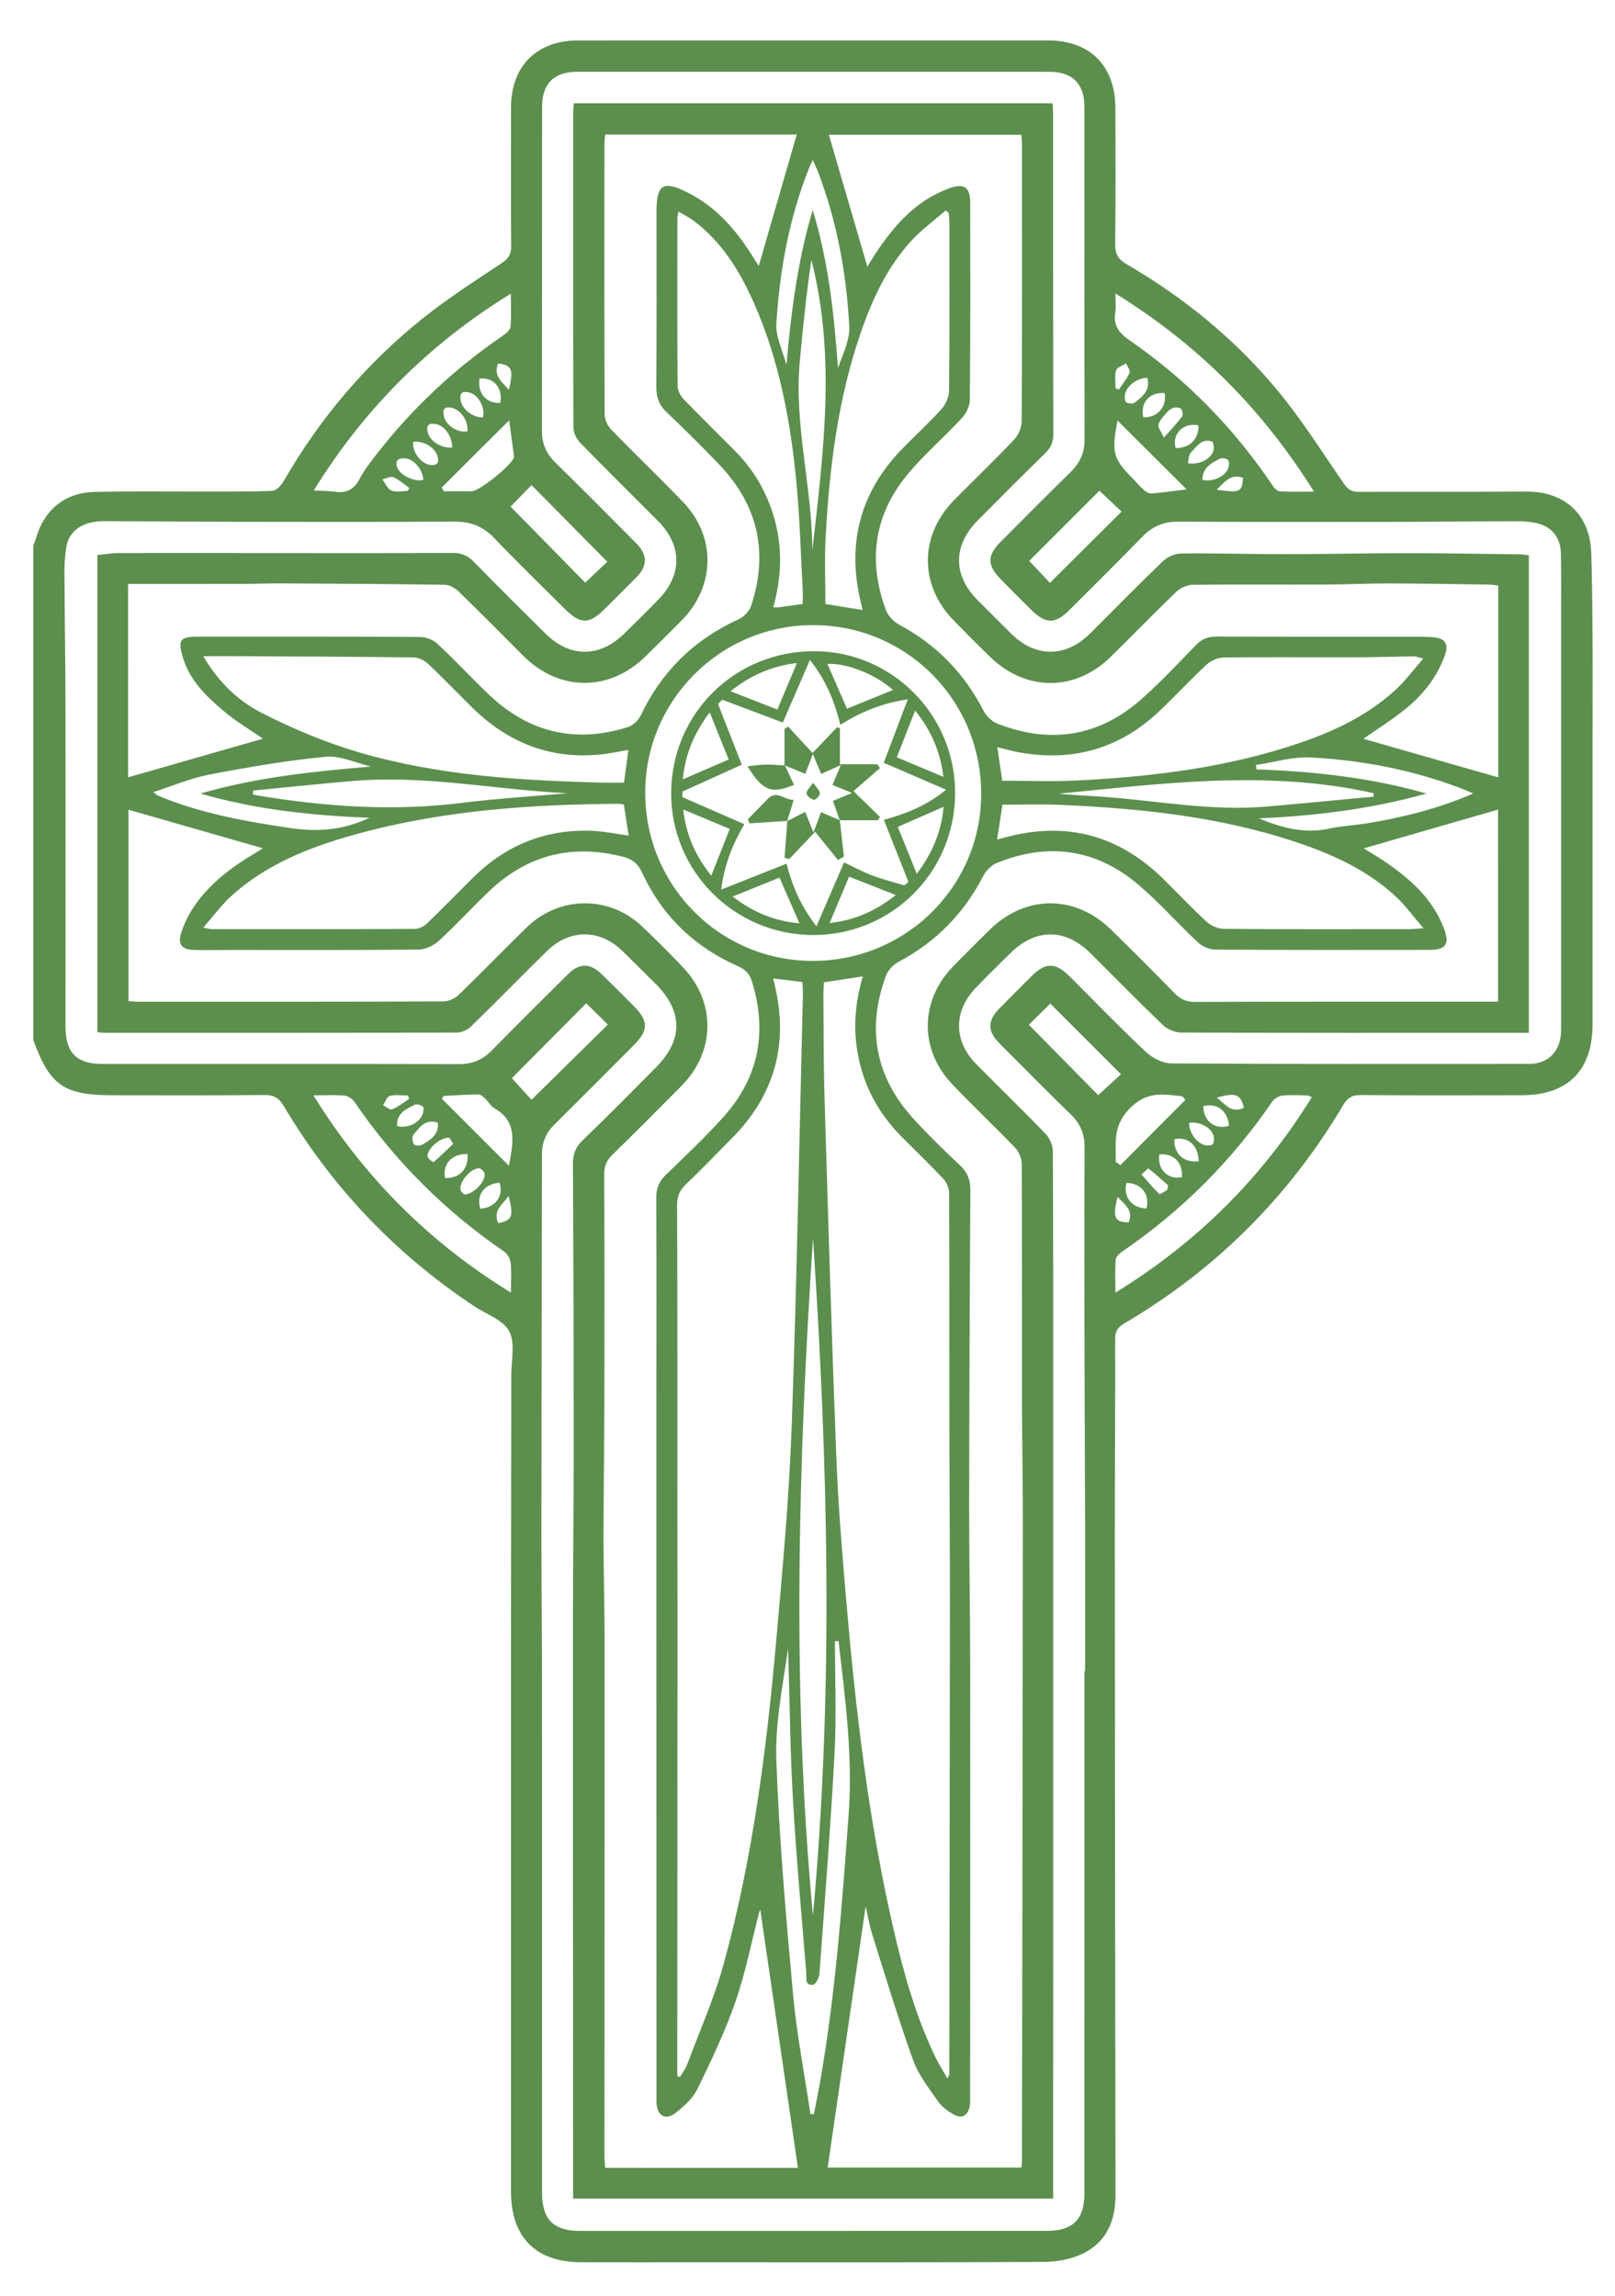
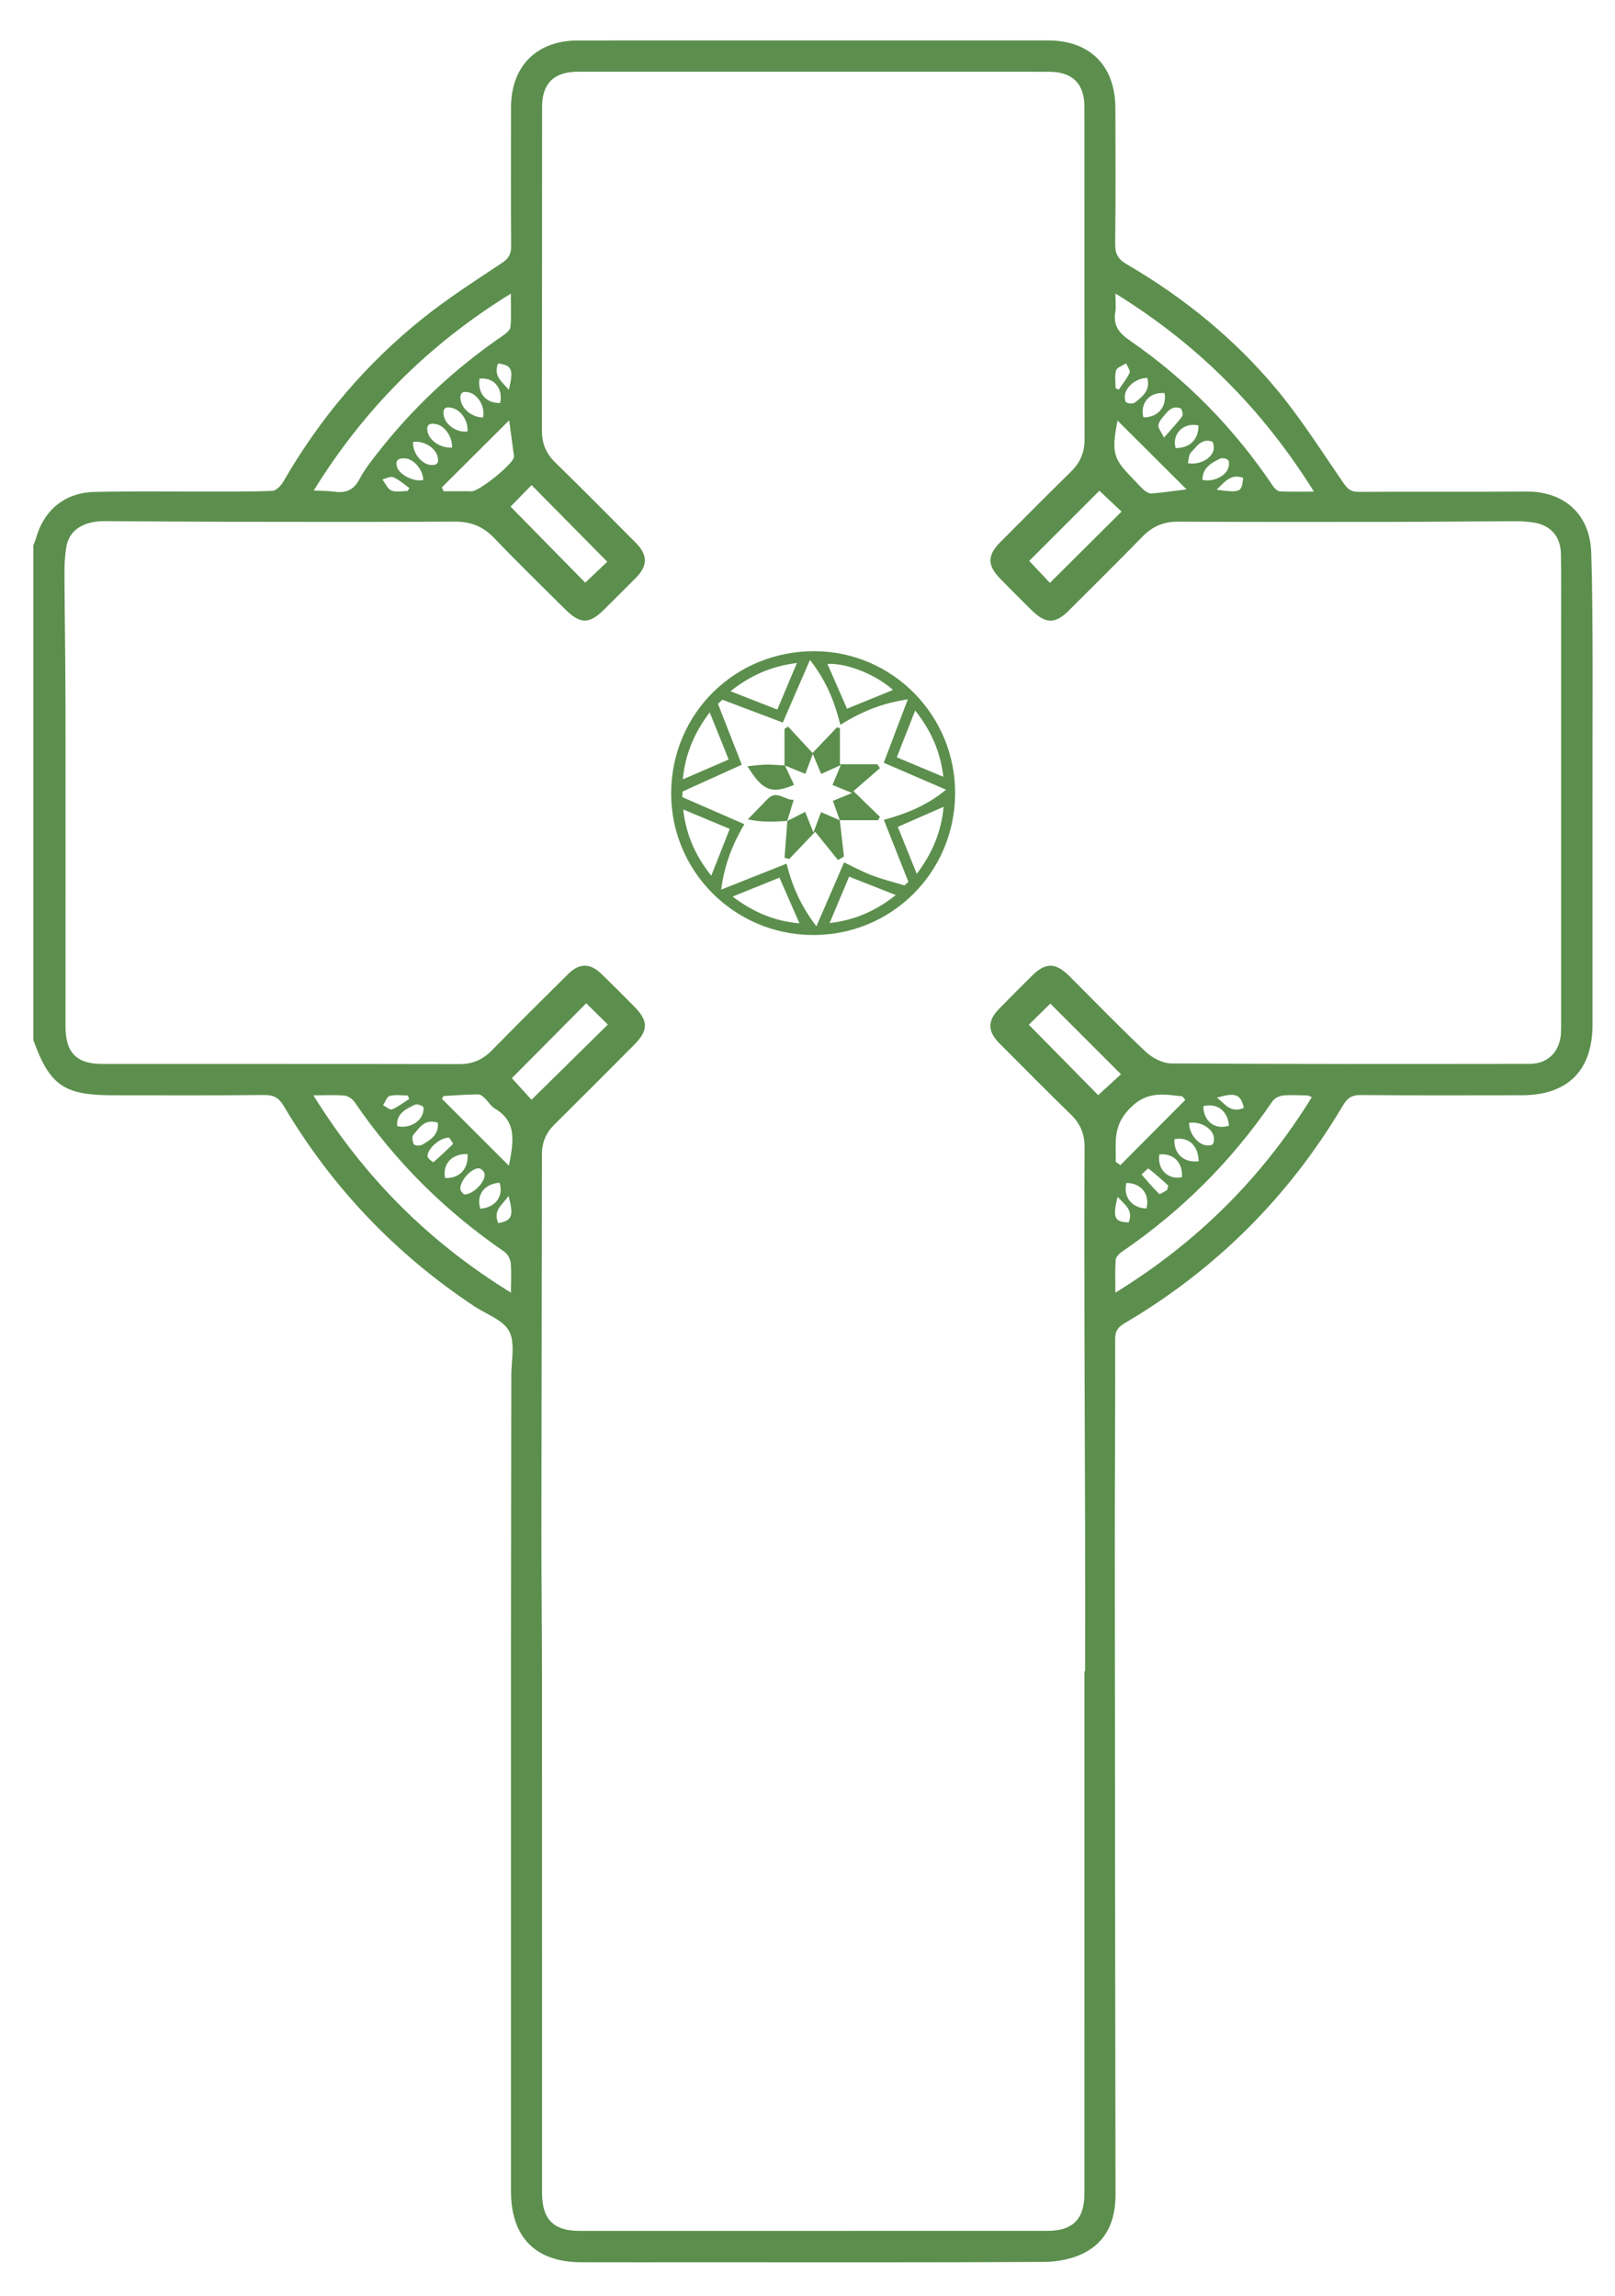
<svg xmlns="http://www.w3.org/2000/svg" viewBox="0 0 109 155">
  <path d="M107.396,37.297C107.309,34.73,105.594,33.171,103.032,33.186C99.244,33.209,95.456,33.184,91.667,33.205C91.167,33.208,90.937,32.988,90.673,32.605C89.233,30.518,87.873,28.359,86.265,26.407C83.395,22.923,79.921,20.099,76.02,17.823C75.435,17.482,75.257,17.103,75.265,16.44C75.304,13.393,75.288,10.344,75.28,7.296C75.271,4.442,73.568,2.73,70.734,2.729C60.159,2.727,49.584,2.727,39.01,2.731C36.22,2.732,34.493,4.466,34.491,7.244C34.489,10.372,34.477,13.499,34.499,16.626C34.503,17.166,34.324,17.456,33.864,17.761C32.057,18.962,30.223,20.141,28.532,21.494C24.71,24.554,21.588,28.239,19.139,32.49C18.979,32.768,18.647,33.125,18.382,33.136C16.796,33.203,15.206,33.181,13.617,33.185C11.207,33.191,8.797,33.156,6.388,33.209C4.367,33.254,2.964,34.425,2.416,36.376C2.374,36.526,2.304,36.668,2.248,36.814C2.248,47.946,2.248,59.078,2.248,70.21C3.361,73.273,4.311,73.936,7.593,73.938C11.011,73.939,14.431,73.955,17.849,73.922C18.489,73.916,18.832,74.124,19.157,74.673C22.412,80.165,26.71,84.672,32.034,88.198C32.845,88.735,33.974,89.114,34.367,89.872C34.783,90.671,34.509,91.837,34.509,92.843C34.506,99.225,34.488,105.607,34.487,111.988C34.484,123.967,34.489,135.947,34.488,147.927C34.488,151.029,36.141,152.711,39.227,152.72C41.851,152.728,44.475,152.722,47.098,152.722C54.89,152.722,62.681,152.741,70.473,152.697C71.369,152.691,72.348,152.507,73.139,152.108C74.701,151.322,75.292,149.894,75.288,148.154C75.261,133.401,75.249,118.648,75.241,103.896C75.239,99.391,75.277,94.886,75.265,90.382C75.264,89.845,75.471,89.583,75.901,89.33C82.077,85.69,86.995,80.78,90.648,74.614C90.939,74.123,91.241,73.919,91.827,73.924C95.458,73.953,99.089,73.943,102.72,73.937C105.814,73.932,107.482,72.262,107.483,69.168C107.486,62.887,107.484,56.605,107.484,50.324C107.484,48.047,107.498,45.77,107.485,43.493C107.474,41.428,107.466,39.361,107.396,37.297zM75.273,21.063C75.33,20.73,75.282,20.381,75.282,19.813C80.85,23.256,85.202,27.619,88.682,33.189C87.756,33.189,87.075,33.211,86.398,33.173C86.235,33.164,86.034,32.988,85.932,32.835C83.321,28.946,80.106,25.642,76.252,22.985C75.514,22.476,75.12,21.965,75.273,21.063zM75.923,26.67C76.013,26.067,76.707,25.526,77.43,25.507C77.667,26.36,77.105,26.766,76.603,27.171C76.48,27.27,76.179,27.254,76.025,27.171C75.927,27.118,75.898,26.837,75.923,26.67zM75.513,26.298C75.441,26.271,75.367,26.244,75.295,26.217C75.295,25.809,75.216,25.379,75.326,25.004C75.388,24.797,75.768,24.684,76.005,24.528C76.091,24.744,76.304,25.017,76.237,25.166C76.059,25.571,75.763,25.924,75.513,26.298zM78.604,26.539C78.755,27.48,78.13,28.191,77.168,28.176C76.925,27.21,77.601,26.439,78.604,26.539zM78.45,28.201C78.769,27.828,79.063,27.343,79.669,27.561C79.769,27.597,79.866,27.991,79.792,28.094C79.474,28.537,79.091,28.932,78.561,29.54C78.345,29.109,78.181,28.925,78.183,28.743C78.184,28.56,78.321,28.353,78.45,28.201zM80.89,28.72C80.898,29.668,80.298,30.26,79.345,30.247C79.073,29.293,79.89,28.486,80.89,28.72zM80.377,30.55C80.763,30.151,81.106,29.564,81.808,29.811C81.904,29.844,81.953,30.237,81.896,30.425C81.724,31.001,80.896,31.412,80.172,31.265C80.236,31.019,80.226,30.707,80.377,30.55zM82.329,30.967C82.472,30.893,82.791,30.947,82.892,31.063C82.987,31.171,82.952,31.459,82.884,31.632C82.671,32.179,81.856,32.548,81.155,32.4C81.157,31.557,81.763,31.259,82.329,30.967zM83.9,32.259C83.808,33.236,83.719,33.279,82.116,33.058C82.678,32.5,83.099,31.96,83.9,32.259zM75.423,28.39C76.989,29.951,78.466,31.422,80.085,33.036C79.108,33.157,78.415,33.263,77.718,33.314C77.546,33.327,77.333,33.193,77.191,33.067C76.916,32.824,76.679,32.536,76.421,32.273C75.128,30.957,75.011,30.552,75.423,28.39zM74.202,33.126C74.661,33.56,75.19,34.059,75.696,34.537C74.053,36.173,72.469,37.748,70.86,39.35C70.409,38.869,69.913,38.339,69.465,37.863C71.002,36.326,72.597,34.732,74.202,33.126zM35.875,32.747C37.599,34.492,39.268,36.182,40.987,37.922C40.514,38.371,39.999,38.86,39.499,39.335C37.846,37.65,36.166,35.94,34.461,34.203C34.878,33.773,35.388,33.249,35.875,32.747zM34.687,30.857C34.612,31.352,32.326,33.181,31.827,33.169C31.201,33.153,30.575,33.165,29.949,33.165C29.905,33.079,29.861,32.992,29.817,32.906C31.295,31.434,32.774,29.961,34.365,28.376C34.495,29.341,34.592,30.06,34.688,30.779C34.691,30.805,34.69,30.832,34.687,30.857zM26.797,31.527C26.645,31.037,26.937,30.916,27.345,30.945C27.944,30.987,28.55,31.72,28.565,32.4C27.971,32.555,26.965,32.069,26.797,31.527zM27.632,32.95C27.591,33.015,27.55,33.08,27.51,33.146C27.141,33.146,26.73,33.247,26.417,33.115C26.154,33.004,26.004,32.622,25.804,32.36C26.059,32.306,26.363,32.137,26.558,32.222C26.948,32.391,27.278,32.699,27.632,32.95zM27.885,29.836C28.58,29.732,29.364,30.202,29.534,30.817C29.648,31.23,29.51,31.428,29.072,31.388C28.431,31.332,27.813,30.522,27.885,29.836zM28.879,29.22C28.73,28.694,28.957,28.529,29.451,28.636C30.032,28.761,30.538,29.495,30.511,30.216C29.791,30.269,29.042,29.794,28.879,29.22zM32.596,28.183C31.91,28.18,31.228,27.667,31.1,27.058C30.988,26.527,31.217,26.365,31.707,26.507C32.314,26.684,32.762,27.535,32.596,28.183zM32.359,25.562C33.318,25.443,33.971,26.21,33.758,27.204C32.809,27.24,32.218,26.547,32.359,25.562zM31.551,29.121C30.849,29.239,30.039,28.682,29.943,28.019C29.88,27.584,30.047,27.433,30.48,27.529C31.107,27.667,31.612,28.403,31.551,29.121zM34.344,26.317C33.89,25.767,33.278,25.396,33.616,24.535C34.56,24.661,34.674,24.94,34.344,26.317zM34.477,19.824C34.477,20.68,34.522,21.384,34.451,22.075C34.428,22.296,34.129,22.53,33.906,22.683C30.668,24.899,27.84,27.549,25.431,30.645C25.01,31.187,24.579,31.737,24.265,32.341C23.89,33.061,23.365,33.304,22.596,33.197C22.184,33.14,21.764,33.143,21.177,33.109C24.598,27.582,28.939,23.239,34.477,19.824zM34.486,87.263C28.943,83.853,24.602,79.499,21.15,73.942C22.001,73.942,22.637,73.901,23.263,73.963C23.501,73.986,23.791,74.192,23.933,74.4C26.668,78.408,30.045,81.764,34.045,84.506C34.262,84.654,34.439,84.991,34.467,85.259C34.529,85.854,34.486,86.463,34.486,87.263zM31.325,80.638C31.276,80.579,31.123,80.473,31.086,80.335C30.948,79.823,31.795,78.823,32.341,78.874C32.478,78.888,32.683,79.093,32.707,79.236C32.793,79.745,31.958,80.644,31.325,80.638zM33.716,79.841C34.012,80.745,33.439,81.522,32.418,81.599C32.126,80.673,32.679,79.925,33.716,79.841zM30.042,79.527C29.846,78.589,30.511,77.856,31.557,77.911C31.627,78.921,30.998,79.565,30.042,79.527zM30.557,77.248C30.129,77.66,29.702,78.073,29.251,78.459C29.235,78.472,28.872,78.217,28.857,78.069C28.811,77.584,29.69,76.772,30.323,76.801C30.372,76.876,30.469,77.022,30.563,77.172C30.575,77.19,30.572,77.234,30.557,77.248zM28.516,77.267C28.37,77.357,28.002,77.35,27.942,77.255C27.837,77.09,27.79,76.738,27.895,76.615C28.302,76.14,28.665,75.497,29.552,75.793C29.625,76.629,29.042,76.944,28.516,77.267zM28.523,75.208C28.298,75.827,27.506,76.197,26.805,76.02C26.742,75.17,27.386,74.876,27.985,74.584C28.128,74.515,28.411,74.594,28.548,74.706C28.626,74.77,28.58,75.049,28.523,75.208zM26.467,74.89C26.325,74.949,26.061,74.714,25.853,74.613C26.001,74.393,26.112,74.032,26.305,73.983C26.69,73.883,27.12,73.953,27.531,73.953C27.558,74.032,27.586,74.111,27.613,74.19C27.234,74.432,26.875,74.72,26.467,74.89zM33.627,82.571C33.245,81.692,33.921,81.34,34.322,80.732C34.688,82.094,34.565,82.401,33.627,82.571zM34.349,78.696C32.771,77.12,31.298,75.648,29.825,74.176C29.863,74.113,29.902,74.051,29.94,73.988C30.721,73.946,31.503,73.89,32.284,73.879C32.434,73.877,32.607,74.031,32.734,74.151C32.964,74.367,33.129,74.68,33.391,74.833C34.918,75.719,34.653,77.077,34.349,78.696zM34.547,72.785C36.148,71.172,37.832,69.474,39.564,67.729C40.036,68.193,40.542,68.692,41.025,69.167C39.3,70.866,37.597,72.543,35.873,74.243C35.468,73.797,34.977,73.258,34.547,72.785zM74.119,73.931C72.595,72.383,71.013,70.776,69.438,69.177C69.881,68.741,70.401,68.231,70.889,67.751C72.444,69.307,74.026,70.889,75.658,72.521C75.168,72.969,74.632,73.46,74.119,73.931zM82.95,75.992C82.015,76.301,81.221,75.696,81.216,74.674C82.143,74.44,82.855,74.983,82.95,75.992zM82.133,74.101C83.39,73.732,83.739,73.865,83.95,74.787C83.063,75.186,82.688,74.519,82.133,74.101zM81.899,76.652C81.955,76.831,81.95,77.087,81.858,77.235C81.799,77.331,81.52,77.342,81.354,77.31C80.774,77.198,80.242,76.447,80.256,75.807C80.902,75.681,81.72,76.083,81.899,76.652zM80.904,78.394C79.893,78.521,79.209,77.873,79.264,76.905C80.2,76.719,80.867,77.306,80.904,78.394zM77.045,79.288C77.207,79.146,77.481,78.86,77.514,78.886C77.978,79.241,78.408,79.641,78.846,80.031C78.819,80.136,78.791,80.242,78.765,80.347C78.582,80.437,78.286,80.646,78.238,80.599C77.814,80.188,77.437,79.731,77.045,79.288zM77.382,81.578C76.398,81.569,75.784,80.793,76.024,79.856C77.034,79.875,77.608,80.603,77.382,81.578zM78.244,77.935C79.19,77.827,79.847,78.488,79.771,79.471C78.813,79.659,78.1,78.94,78.244,77.935zM75.619,78.656C75.513,78.581,75.407,78.507,75.302,78.432C75.339,77.189,75.068,76.054,76.226,74.852C77.402,73.632,78.521,73.866,79.807,74.015C79.87,74.094,79.935,74.173,79.999,74.252C78.538,75.72,77.079,77.188,75.619,78.656zM75.43,80.796C75.904,81.319,76.516,81.695,76.177,82.519C75.218,82.504,75.077,82.195,75.43,80.796zM75.28,87.266C75.28,86.404,75.251,85.723,75.3,85.047C75.314,84.859,75.524,84.639,75.7,84.518C79.731,81.769,83.124,78.384,85.876,74.353C86.013,74.152,86.322,73.985,86.567,73.959C87.118,73.902,87.678,73.942,88.235,73.951C88.304,73.952,88.374,74.001,88.54,74.065C85.183,79.497,80.831,83.845,75.28,87.266zM105.362,41.667C105.363,50.779,105.362,59.892,105.362,69.004C105.362,69.243,105.366,69.482,105.354,69.719C105.293,70.982,104.489,71.818,103.233,71.82C95.176,71.831,87.12,71.841,79.063,71.79C78.477,71.786,77.774,71.423,77.333,71.007C75.575,69.357,73.901,67.619,72.194,65.915C71.239,64.96,70.572,64.954,69.626,65.895C68.894,66.624,68.163,67.354,67.44,68.093C66.642,68.908,66.639,69.613,67.45,70.429C69.055,72.046,70.659,73.665,72.291,75.255C72.925,75.871,73.204,76.566,73.199,77.447C73.178,81.528,73.184,85.61,73.192,89.691C73.2,94.089,73.225,98.488,73.235,102.885C73.243,106.196,73.237,109.504,73.237,112.815C73.221,112.815,73.205,112.815,73.189,112.815C73.189,124.583,73.19,136.349,73.188,148.117C73.187,149.809,72.395,150.6,70.704,150.6C60.183,150.604,49.661,150.605,39.14,150.604C37.356,150.604,36.585,149.831,36.584,148.03C36.582,136.448,36.586,124.866,36.581,113.284C36.58,109.977,36.538,106.67,36.54,103.362C36.546,94.885,36.571,86.407,36.577,77.929C36.577,77.137,36.836,76.494,37.396,75.938C39.202,74.147,40.999,72.346,42.792,70.542C43.779,69.549,43.772,68.916,42.777,67.918C42.048,67.187,41.32,66.452,40.577,65.734C39.829,65.012,39.101,65.008,38.354,65.746C36.62,67.459,34.894,69.181,33.185,70.92C32.571,71.545,31.881,71.837,30.995,71.836C22.965,71.819,14.934,71.828,6.905,71.825C5.16,71.824,4.421,71.062,4.421,69.285C4.421,62.129,4.432,54.973,4.421,47.818C4.417,44.75,4.364,41.682,4.35,38.614C4.347,38.06,4.386,37.501,4.471,36.954C4.649,35.8,5.607,35.171,7.083,35.18C9.994,35.199,12.904,35.221,15.815,35.225C20.768,35.232,25.721,35.244,30.674,35.213C31.757,35.206,32.598,35.53,33.353,36.321C34.907,37.95,36.525,39.519,38.121,41.109C39.171,42.154,39.769,42.153,40.796,41.126C41.508,40.414,42.228,39.709,42.933,38.991C43.722,38.187,43.723,37.46,42.918,36.65C41.106,34.826,39.295,33.002,37.46,31.203C36.85,30.605,36.575,29.93,36.576,29.081C36.588,21.792,36.578,14.504,36.586,7.216C36.588,5.624,37.398,4.843,39.006,4.842C49.606,4.84,60.208,4.84,70.808,4.844C72.363,4.844,73.185,5.641,73.187,7.181C73.194,14.681,73.183,22.181,73.199,29.682C73.201,30.569,72.883,31.253,72.26,31.864C70.669,33.422,69.103,35.004,67.531,36.581C66.617,37.499,66.619,38.164,67.529,39.09C68.217,39.789,68.908,40.484,69.605,41.173C70.58,42.138,71.222,42.138,72.171,41.185C73.818,39.534,75.48,37.898,77.107,36.227C77.779,35.536,78.536,35.212,79.507,35.217C84.354,35.241,89.2,35.237,94.048,35.231C96.801,35.227,99.554,35.196,102.306,35.187C102.702,35.186,103.101,35.213,103.492,35.273C104.652,35.452,105.33,36.209,105.351,37.388C105.376,38.813,105.362,40.24,105.362,41.667z" fill="rgb(92, 143, 77)" order="0" opacity="1">
-               </path>
-   <path d="M94.872,37.343C92.202,37.343,89.532,37.409,86.862,37.411C84.479,37.412,82.095,37.34,79.714,37.364C79.299,37.368,78.793,37.592,78.491,37.882C76.827,39.478,75.215,41.127,73.584,42.756C71.938,44.401,69.888,44.41,68.249,42.779C67.498,42.031,66.748,41.282,65.998,40.533C64.313,38.852,64.301,36.841,65.981,35.141C67.491,33.615,69.006,32.094,70.544,30.596C70.935,30.215,71.091,29.824,71.091,29.276C71.073,22.12,71.079,14.964,71.077,7.808C71.077,7.529,71.054,7.25,71.042,6.972C60.22,6.972,49.497,6.972,38.726,6.972C38.709,7.219,38.683,7.424,38.683,7.628C38.681,14.705,38.675,21.781,38.7,28.857C38.701,29.201,38.9,29.624,39.144,29.876C40.881,31.661,42.659,33.407,44.414,35.174C46.04,36.812,46.059,38.787,44.46,40.45C43.707,41.233,42.925,41.988,42.153,42.753C40.488,44.403,38.473,44.416,36.821,42.778C35.203,41.173,33.58,39.573,31.993,37.937C31.569,37.5,31.138,37.324,30.536,37.327C26.278,37.347,22.021,37.337,17.763,37.336C14.512,37.335,11.261,37.327,8.01,37.336C7.547,37.337,7.085,37.419,6.572,37.468C6.572,48.256,6.572,58.946,6.572,69.683C6.79,69.7,6.969,69.725,7.149,69.725C15.046,69.726,22.944,69.73,30.842,69.707C31.162,69.706,31.557,69.523,31.791,69.296C33.518,67.614,35.199,65.884,36.923,64.198C38.463,62.693,40.493,62.713,42.022,64.21C42.76,64.933,43.49,65.665,44.224,66.393C46.106,68.256,46.123,70.204,44.266,72.066C42.62,73.717,40.987,75.383,39.306,76.999C38.818,77.468,38.665,77.948,38.668,78.602C38.703,84.932,38.721,91.262,38.722,97.592C38.723,101.509,38.67,105.426,38.669,109.342C38.666,122.09,38.675,134.838,38.68,147.586C38.68,147.867,38.68,148.149,38.68,148.424C49.539,148.424,60.28,148.424,71.079,148.424C71.079,148.147,71.079,147.939,71.079,147.731C71.081,135.2,71.081,122.669,71.083,110.138C71.083,105.402,71.084,100.664,71.083,95.928C71.083,89.859,71.09,83.789,71.059,77.72C71.057,77.326,70.853,76.841,70.58,76.556C69.037,74.952,67.434,73.406,65.873,71.819C64.359,70.278,64.347,68.278,65.832,66.715C66.58,65.927,67.363,65.173,68.132,64.405C69.891,62.646,71.881,62.636,73.638,64.386C75.253,65.994,76.844,67.626,78.491,69.202C78.792,69.491,79.304,69.703,79.72,69.705C87.273,69.735,94.826,69.726,102.38,69.726C102.656,69.726,102.933,69.726,103.187,69.726C103.187,58.896,103.187,48.203,103.187,37.488C102.927,37.459,102.748,37.423,102.567,37.421C100.001,37.391,97.437,37.343,94.872,37.343zM54.856,10.798C55.012,11.153,55.13,11.392,55.224,11.639C56.499,14.986,57.128,18.476,57.319,22.031C57.37,22.954,56.881,23.907,56.557,24.844C56.294,21.241,55.924,17.67,54.852,14.185C53.834,17.578,53.395,21.058,53.081,24.625C52.839,23.697,52.342,22.753,52.399,21.844C52.625,18.212,53.275,14.644,54.647,11.243C54.686,11.146,54.735,11.054,54.856,10.798zM58.095,40.649C58.13,40.796,58.163,40.943,58.216,41.178C57.286,41.028,56.48,40.898,55.71,40.774C55.71,39.265,55.644,37.785,55.722,36.313C55.972,31.62,56.544,26.976,58.08,22.501C58.858,20.231,59.857,18.064,61.491,16.274C62.187,15.511,63.042,14.892,63.823,14.208C63.892,14.26,63.962,14.312,64.03,14.364C64.046,14.614,64.076,14.864,64.076,15.114C64.078,18.875,64.093,22.636,64.052,26.397C64.048,26.811,63.823,27.305,63.54,27.619C62.727,28.523,61.825,29.348,60.972,30.216C58.074,33.158,57.13,36.641,58.095,40.649zM57.856,70.921C58.219,73.195,59.249,75.126,60.864,76.752C61.798,77.691,62.757,78.606,63.661,79.573C63.884,79.811,64.057,80.204,64.057,80.526C64.08,85.692,64.067,90.859,64.073,96.026C64.079,100.13,64.113,104.231,64.111,108.335C64.105,118.904,64.086,129.474,64.069,140.044C64.069,140.088,64.032,140.132,63.948,140.315C63.655,139.804,63.38,139.379,63.159,138.926C61.809,136.145,60.986,133.186,60.296,130.19C58.628,122.946,57.765,115.583,57.127,108.19C56.843,104.895,56.57,101.595,56.442,98.292C56.129,90.196,55.892,82.098,55.647,74C55.579,71.723,55.592,69.444,55.573,67.166C55.571,66.881,55.598,66.597,55.611,66.315C56.508,66.177,57.335,66.051,58.235,65.913C57.733,67.607,57.589,69.25,57.856,70.921zM45.72,98.032C45.717,92.472,45.723,86.913,45.699,81.353C45.697,80.774,45.861,80.366,46.28,79.965C47.352,78.941,48.38,77.87,49.422,76.815C52.279,73.919,53.231,70.489,52.298,66.533C52.268,66.406,52.239,66.278,52.188,66.054C52.854,66.135,53.471,66.211,54.151,66.294C54.165,66.58,54.195,66.839,54.189,67.097C53.95,76.814,53.78,86.535,53.434,96.247C53.262,101.058,52.824,105.862,52.398,110.661C51.743,118.05,50.816,125.408,48.844,132.579C48.209,134.89,47.224,137.104,46.383,139.356C46.268,139.663,46.056,139.933,45.889,140.221C45.83,140.194,45.771,140.166,45.712,140.14C45.712,139.268,45.712,138.397,45.712,137.526C45.717,128.705,45.723,119.883,45.726,111.061C45.728,106.718,45.722,102.375,45.72,98.032zM54.871,83.579C55.886,98.822,56.269,114.065,54.867,129.306C53.44,114.06,53.871,98.819,54.871,83.579zM54.834,64.869C48.579,64.86,43.544,59.791,43.547,53.509C43.549,47.266,48.645,42.19,54.898,42.2C61.192,42.21,66.237,47.293,66.223,53.612C66.208,59.857,61.129,64.878,54.834,64.869zM52.219,34.854C51.716,33.17,50.857,31.702,49.623,30.455C48.468,29.288,47.29,28.142,46.152,26.959C45.937,26.735,45.735,26.381,45.733,26.086C45.705,22.298,45.714,18.511,45.717,14.723C45.717,14.623,45.752,14.524,45.797,14.286C46.18,14.516,46.523,14.683,46.822,14.908C48.746,16.353,49.953,18.336,50.9,20.49C52.604,24.365,53.367,28.474,53.759,32.654C53.981,35.025,54.045,37.41,54.175,39.79C54.192,40.103,54.177,40.417,54.177,40.773C53.595,40.855,53.075,40.93,52.554,40.999C52.457,41.011,52.356,41,52.191,41C52.764,38.92,52.827,36.888,52.219,34.854zM53.977,24.438C54.185,22.136,54.426,19.837,54.76,17.545C56.444,24.083,55.561,30.625,54.826,37.166C54.819,32.902,53.59,28.725,53.977,24.438zM8.646,39.419C11.262,39.419,13.823,39.422,16.384,39.417C17.228,39.416,18.072,39.379,18.917,39.384C22.621,39.403,26.324,39.421,30.027,39.477C30.344,39.482,30.722,39.704,30.963,39.938C32.426,41.359,33.859,42.812,35.3,44.256C37.737,46.699,41.123,46.718,43.583,44.297C44.395,43.498,45.201,42.693,46.004,41.884C48.282,39.591,48.343,36.222,46.105,33.894C44.507,32.233,42.839,30.64,41.236,28.983C40.993,28.732,40.81,28.304,40.808,27.957C40.783,21.888,40.79,15.82,40.793,9.751C40.793,9.545,40.823,9.339,40.843,9.084C45.212,9.084,49.542,9.084,53.775,9.084C52.924,12.026,52.069,14.979,51.209,17.953C51.069,17.733,50.871,17.419,50.67,17.106C49.581,15.409,48.268,13.935,46.439,13.011C44.743,12.155,44.309,12.434,44.309,14.322C44.309,18.244,44.324,22.166,44.295,26.088C44.29,26.803,44.47,27.338,45,27.838C46.213,28.984,47.397,30.163,48.549,31.37C51.163,34.111,51.882,37.309,50.694,40.902C50.574,41.265,50.193,41.648,49.836,41.811C46.844,43.181,44.652,45.331,43.24,48.304C43.083,48.635,42.712,48.978,42.368,49.087C38.783,50.218,35.628,49.427,32.93,46.829C31.785,45.727,30.701,44.559,29.54,43.475C29.248,43.203,28.762,43.002,28.364,43C23.385,42.968,18.405,42.979,13.425,42.979C12.126,42.979,11.98,43.186,12.353,44.412C12.814,45.928,13.9,46.987,15.046,47.96C15.925,48.706,16.933,49.301,17.747,49.868C14.793,50.714,11.733,51.591,8.648,52.475C8.646,48.282,8.646,43.914,8.646,39.419zM24.196,50.779C21.952,50.119,19.757,49.193,17.67,48.13C16.109,47.335,14.779,46.105,13.721,44.299C14.816,44.299,15.7,44.295,16.584,44.3C20.363,44.32,24.142,44.332,27.92,44.383C28.245,44.387,28.636,44.573,28.878,44.801C29.9,45.763,30.87,46.78,31.871,47.765C34.719,50.568,38.097,51.549,42.003,50.693C42.105,50.671,42.209,50.662,42.414,50.631C42.315,51.362,42.222,52.048,42.115,52.835C41.644,52.835,41.176,52.845,40.708,52.834C35.135,52.694,29.573,52.359,24.196,50.779zM38.311,53.551C35.936,53.762,33.553,53.903,31.189,54.199C26.549,54.781,21.955,54.464,17.37,53.698C17.268,53.681,17.168,53.652,17.067,53.628C17.074,53.543,17.081,53.457,17.088,53.371C19.344,53.152,21.598,52.908,23.857,52.72C28.712,52.313,33.49,53.319,38.311,53.551zM25.038,51.746C21.219,52.082,17.413,52.443,13.523,53.572C17.312,54.663,21.013,55.048,24.937,55.21C23.082,56.075,21.37,56.164,19.581,55.899C16.8,55.488,14.045,54.998,11.402,54.007C11.154,53.915,10.911,53.812,10.668,53.708C10.605,53.681,10.553,53.628,10.34,53.476C11.687,53.045,12.887,52.527,14.142,52.288C16.736,51.792,19.348,51.339,21.973,51.089C22.964,50.994,24.014,51.509,25.038,51.746zM23.794,56.383C29.683,54.721,35.724,54.298,41.808,54.263C41.885,54.263,41.962,54.29,42.107,54.318C42.21,54.989,42.315,55.677,42.427,56.408C41.563,56.292,40.76,56.118,39.951,56.087C36.819,55.968,34.141,57.049,31.919,59.257C30.885,60.284,29.87,61.33,28.819,62.339C28.614,62.536,28.281,62.708,28.007,62.709C23.424,62.732,18.84,62.727,14.257,62.724C14.161,62.724,14.065,62.687,13.721,62.616C14.442,61.8,14.996,61.033,15.687,60.417C18.016,58.341,20.843,57.215,23.794,56.383zM40.847,146.349C40.829,146.076,40.795,145.798,40.795,145.521C40.797,133.862,40.807,122.203,40.804,110.543C40.804,108.319,40.733,106.097,40.733,103.874C40.734,100.753,40.784,97.634,40.791,94.513C40.801,89.43,40.801,84.347,40.78,79.263C40.778,78.711,40.945,78.332,41.336,77.951C42.911,76.417,44.457,74.852,46.007,73.293C48.262,71.025,48.334,67.699,46.153,65.364C45.249,64.396,44.303,63.467,43.347,62.551C41.136,60.432,37.739,60.46,35.532,62.62C33.998,64.121,32.506,65.664,30.963,67.155C30.709,67.4,30.287,67.603,29.942,67.604C23.053,67.631,16.163,67.625,9.274,67.624C9.092,67.624,8.91,67.599,8.671,67.582C8.671,63.204,8.671,58.857,8.671,54.662C11.692,55.529,14.726,56.399,17.74,57.265C17.657,57.317,17.454,57.452,17.244,57.576C15.497,58.618,13.897,59.826,12.836,61.61C12.582,62.038,12.378,62.507,12.228,62.982C11.99,63.731,12.259,64.1,13.046,64.128C13.814,64.155,14.583,64.13,15.351,64.13C19.644,64.13,23.936,64.148,28.229,64.105C28.694,64.1,29.252,63.849,29.601,63.53C30.771,62.456,31.846,61.279,32.994,60.18C35.582,57.705,38.623,56.945,42.086,57.848C42.681,58.003,43.061,58.306,43.338,58.909C44.679,61.816,46.853,63.917,49.776,65.212C50.287,65.439,50.588,65.727,50.748,66.246C51.794,69.633,51.231,72.706,48.865,75.359C47.633,76.741,46.276,78.014,44.945,79.304C44.494,79.742,44.289,80.192,44.293,80.832C44.315,85.522,44.302,90.213,44.301,94.902C44.3,98.847,44.301,102.791,44.301,106.736C44.303,118.331,44.305,129.925,44.307,141.521C44.307,141.679,44.302,141.839,44.311,141.998C44.358,142.836,44.929,143.164,45.593,142.642C46.164,142.192,46.763,141.653,47.073,141.018C48.011,139.098,48.934,137.154,49.635,135.139C50.312,133.196,50.704,131.155,51.224,129.157C51.26,129.02,51.315,128.888,51.31,128.905C52.146,134.641,52.999,140.489,53.854,146.35C49.672,146.349,45.308,146.349,40.847,146.349zM54.934,142.714C54.855,142.715,54.777,142.715,54.698,142.716C54.297,140.009,53.769,137.315,53.521,134.595C53.043,129.347,52.588,124.089,52.396,118.825C52.304,116.317,52.836,113.784,53.191,111.276C53.294,114.674,53.323,118.078,53.517,121.471C53.739,125.383,54.1,129.289,54.419,133.196C54.445,133.512,54.289,134.07,54.887,133.981C55.066,133.955,55.287,133.497,55.307,133.222C55.671,128.256,56.064,123.29,56.328,118.319C56.461,115.815,56.351,113.299,56.351,110.79C56.433,110.789,56.513,110.788,56.595,110.788C57.045,114.671,57.566,118.536,57.277,122.482C56.836,128.507,56.4,134.529,55.359,140.489C55.229,141.232,55.076,141.973,54.934,142.714zM101.11,67.621C100.785,67.621,100.503,67.621,100.219,67.621C93.699,67.621,87.181,67.615,80.662,67.636C80.08,67.638,79.676,67.466,79.275,67.054C77.873,65.609,76.443,64.19,75.008,62.777C72.574,60.379,69.21,60.384,66.784,62.781C65.956,63.6,65.124,64.418,64.313,65.256C62.081,67.562,62.042,70.849,64.26,73.185C65.647,74.645,67.116,76.025,68.508,77.481C68.766,77.751,68.959,78.206,68.961,78.577C68.986,83.983,68.969,89.39,68.977,94.796C68.981,97.441,69.037,100.085,69.034,102.73C69.02,117.115,68.997,131.5,68.975,145.885C68.974,146.014,68.952,146.144,68.934,146.329C64.502,146.329,60.096,146.329,55.862,146.329C56.723,140.398,57.585,134.468,58.425,128.681C58.545,129.204,58.663,129.93,58.881,130.624C59.768,133.448,60.625,136.286,61.625,139.071C61.984,140.069,62.684,140.958,63.301,141.845C63.561,142.22,63.975,142.526,64.381,142.752C64.907,143.046,65.309,142.834,65.439,142.232C65.489,142.003,65.477,141.757,65.477,141.521C65.481,131.714,65.489,121.91,65.48,112.103C65.477,108.611,65.406,105.119,65.41,101.626C65.418,94.53,65.448,87.435,65.491,80.339C65.495,79.649,65.298,79.144,64.788,78.666C63.706,77.651,62.642,76.613,61.643,75.516C59.067,72.684,58.477,69.435,59.798,65.857C59.936,65.485,60.304,65.114,60.661,64.923C63.178,63.586,65.062,61.657,66.367,59.127C66.553,58.767,66.92,58.402,67.29,58.252C70.768,56.844,74.008,57.311,76.863,59.749C78.269,60.95,79.5,62.356,80.853,63.622C81.147,63.896,81.63,64.104,82.029,64.107C86.852,64.139,91.675,64.129,96.498,64.125C97.566,64.124,97.846,63.737,97.475,62.729C96.754,60.775,95.299,59.439,93.647,58.286C93.108,57.91,92.535,57.58,92.045,57.272C95.068,56.399,98.094,55.524,101.108,54.654C101.11,58.853,101.11,63.185,101.11,67.621zM96.278,53.571C92.382,52.463,88.61,52.077,84.799,51.939C84.789,51.84,84.778,51.742,84.768,51.644C85.991,51.461,87.225,51.074,88.436,51.135C91.886,51.31,95.266,51.96,98.516,53.185C98.781,53.285,99.039,53.402,99.436,53.568C97.094,54.581,94.793,55.151,92.448,55.552C91.535,55.708,90.598,55.745,89.696,55.941C88.037,56.3,86.506,55.881,84.973,55.249C88.715,55.071,92.42,54.653,96.278,53.571zM74.231,53.774C73.307,53.711,72.382,53.669,71.458,53.583C78.537,52.876,85.615,51.961,92.694,53.541C92.7,53.62,92.707,53.7,92.713,53.779C90.3,54.004,87.888,54.241,85.474,54.451C81.694,54.779,77.978,54.026,74.231,53.774zM86.696,50.488C82.112,51.91,77.383,52.455,72.614,52.693C70.984,52.774,69.346,52.706,67.647,52.706C67.539,51.985,67.43,51.257,67.309,50.441C67.794,50.559,68.24,50.689,68.694,50.774C72.356,51.459,75.569,50.564,78.275,47.981C79.348,46.958,80.355,45.865,81.443,44.86C81.735,44.59,82.213,44.39,82.608,44.385C85.59,44.35,88.575,44.38,91.558,44.373C92.85,44.37,94.141,44.324,95.432,44.306C95.552,44.304,95.673,44.361,96.063,44.458C95.381,45.236,94.858,45.947,94.223,46.536C92.076,48.527,89.443,49.635,86.696,50.488zM67.659,54.324C68.95,54.324,70.237,54.276,71.521,54.332C76.932,54.571,82.298,55.117,87.473,56.848C89.951,57.677,92.313,58.746,94.244,60.562C94.866,61.147,95.375,61.853,96.075,62.665C95.576,62.696,95.326,62.725,95.078,62.725C90.919,62.728,86.76,62.74,82.601,62.705C82.207,62.702,81.733,62.494,81.439,62.225C80.445,61.313,79.517,60.327,78.558,59.376C75.531,56.378,71.961,55.418,67.841,56.531C67.692,56.572,67.54,56.61,67.296,56.674C67.427,55.832,67.539,55.106,67.659,54.324zM101.12,52.478C98.059,51.602,94.983,50.722,92.02,49.874C92.817,49.318,93.776,48.707,94.668,48.013C95.959,47.008,96.982,45.772,97.53,44.201C97.784,43.472,97.525,43.087,96.75,43.021C96.225,42.977,95.692,42.983,95.162,42.983C90.818,42.981,86.473,42.991,82.128,42.972C81.557,42.97,81.131,43.117,80.727,43.536C79.551,44.756,78.381,45.992,77.123,47.124C74.226,49.729,70.914,50.263,67.305,48.848C66.934,48.703,66.563,48.333,66.377,47.973C65.076,45.443,63.197,43.51,60.682,42.169C60.307,41.968,59.93,41.564,59.786,41.169C58.522,37.749,59.032,34.588,61.422,31.82C62.51,30.56,63.778,29.456,64.911,28.233C65.204,27.918,65.452,27.418,65.456,27.001C65.497,22.576,65.49,18.15,65.482,13.725C65.48,12.618,65.077,12.34,64.028,12.726C61.774,13.557,60.3,15.271,59.032,17.206C58.845,17.49,58.677,17.785,58.541,18.008C57.673,15.03,56.81,12.071,55.942,9.097C60.132,9.097,64.487,9.097,68.936,9.097C68.95,9.353,68.977,9.634,68.977,9.914C68.979,16.088,68.989,22.263,68.956,28.436C68.953,28.854,68.74,29.366,68.451,29.67C67.141,31.056,65.763,32.377,64.422,33.732C62.041,36.135,62.022,39.486,64.375,41.896C65.189,42.73,66.013,43.556,66.85,44.367C69.248,46.692,72.575,46.689,74.954,44.352C76.447,42.885,77.902,41.38,79.413,39.932C79.682,39.674,80.137,39.482,80.508,39.478C83.524,39.444,86.54,39.471,89.557,39.46C90.958,39.455,92.361,39.384,93.762,39.387C96.012,39.392,98.262,39.432,100.512,39.463C100.693,39.465,100.871,39.501,101.119,39.528C101.12,43.907,101.12,48.26,101.12,52.478z" fill="rgb(92, 143, 77)" order="1" opacity="1">
              </path>
  <path d="M54.996,43.961C49.61,43.933,45.323,48.164,45.299,53.529C45.275,58.788,49.529,63.076,54.817,63.121C60.133,63.166,64.428,58.924,64.463,53.59C64.499,48.309,60.251,43.988,54.996,43.961zM61.766,47.967C62.837,49.306,63.47,50.741,63.669,52.441C62.565,51.978,61.551,51.554,60.526,51.124C60.925,50.109,61.323,49.093,61.766,47.967zM60.271,46.577C59.21,47.009,58.19,47.425,57.166,47.843C56.727,46.839,56.285,45.828,55.844,44.818C57.13,44.749,59.089,45.517,60.271,46.577zM53.786,44.758C53.319,45.868,52.884,46.902,52.464,47.9C51.429,47.495,50.424,47.103,49.303,46.665C50.636,45.6,52.079,44.964,53.786,44.758zM47.9,48.09C48.357,49.227,48.773,50.261,49.18,51.274C48.155,51.716,47.168,52.143,46.088,52.609C46.24,50.89,46.879,49.447,47.9,48.09zM48.006,59.116C46.935,57.779,46.298,56.341,46.112,54.645C47.204,55.102,48.223,55.528,49.25,55.958C48.854,56.966,48.452,57.984,48.006,59.116zM49.446,60.526C50.573,60.07,51.585,59.661,52.608,59.248C53.045,60.247,53.483,61.248,53.958,62.333C52.252,62.186,50.816,61.566,49.446,60.526zM55.991,62.316C56.466,61.189,56.89,60.179,57.31,59.18C58.346,59.589,59.365,59.992,60.458,60.424C59.145,61.469,57.725,62.115,55.991,62.316zM61.046,59.772C60.319,59.552,59.578,59.372,58.871,59.102C58.184,58.839,57.534,58.485,56.97,58.218C56.372,59.597,55.779,60.969,55.102,62.532C53.997,61.101,53.442,59.707,53.086,58.305C51.66,58.871,50.271,59.422,48.673,60.056C48.906,58.263,49.506,56.884,50.238,55.64C48.816,55.019,47.434,54.416,46.052,53.813C46.056,53.687,46.06,53.561,46.064,53.435C47.423,52.82,48.782,52.204,50.064,51.623C49.557,50.327,49.009,48.923,48.46,47.519C48.558,47.425,48.655,47.331,48.752,47.236C50.142,47.761,51.532,48.286,52.833,48.778C53.397,47.478,53.992,46.108,54.667,44.552C55.782,45.975,56.326,47.375,56.718,48.929C58.067,48.088,59.449,47.481,61.269,47.211C60.665,48.802,60.14,50.189,59.646,51.493C60.939,52.052,62.311,52.645,63.851,53.311C62.462,54.461,61.036,54.953,59.653,55.349C60.216,56.768,60.763,58.151,61.312,59.534C61.224,59.613,61.135,59.692,61.046,59.772zM61.874,58.992C61.417,57.86,61.007,56.843,60.595,55.82C61.602,55.379,62.607,54.939,63.687,54.466C63.532,56.158,62.921,57.602,61.874,58.992z" fill="rgb(92, 143, 77)" order="2" opacity="1">
              </path>
  <path d="M59.21,51.592C58.407,51.592,57.606,51.592,56.69,51.592C56.69,50.777,56.69,49.967,56.69,49.157C56.624,49.137,56.559,49.117,56.493,49.097C55.936,49.682,55.379,50.267,54.84,50.832C54.289,50.237,53.74,49.644,53.191,49.051C53.11,49.103,53.029,49.155,52.948,49.207C52.948,50.026,52.948,50.845,52.948,51.674C52.491,51.65,52.097,51.607,51.705,51.615C51.303,51.624,50.902,51.684,50.449,51.727C51.471,53.395,52.066,53.622,53.592,52.986C53.422,52.624,53.252,52.262,52.98,51.681C53.586,51.928,53.962,52.081,54.353,52.24C54.495,51.864,54.637,51.489,54.86,50.9C55.107,51.491,55.265,51.869,55.422,52.246C55.806,52.074,56.174,51.909,56.749,51.65C56.501,52.24,56.345,52.612,56.186,52.989C56.581,53.151,56.95,53.302,57.506,53.531C56.922,53.774,56.547,53.929,56.215,54.067C56.381,54.533,56.529,54.952,56.678,55.37C56.257,55.189,55.836,55.008,55.414,54.828C55.259,55.243,55.12,55.613,54.9,56.199C54.652,55.58,54.5,55.2,54.343,54.808C53.925,55.021,53.532,55.222,53.14,55.422C53.077,56.251,53.014,57.079,52.951,57.907C53.056,57.935,53.161,57.964,53.266,57.992C53.821,57.409,54.375,56.827,55.018,56.153C55.527,56.783,56.042,57.421,56.558,58.058C56.692,57.98,56.827,57.902,56.96,57.824C56.866,57.007,56.772,56.19,56.68,55.373C57.536,55.373,58.394,55.373,59.251,55.373C59.298,55.298,59.345,55.223,59.392,55.148C58.802,54.576,58.214,54.003,57.601,53.408C58.175,52.909,58.784,52.381,59.392,51.852C59.333,51.767,59.271,51.68,59.21,51.592z" fill="rgb(92, 143, 77)" order="3" opacity="1">
              </path>
-   <path d="M51.811,53.936C51.365,54.395,50.918,54.854,50.472,55.313C50.511,55.403,50.55,55.492,50.589,55.582C51.436,55.527,52.283,55.472,53.131,55.417C53.273,54.96,53.414,54.502,53.57,53.996C52.967,54.034,52.432,53.297,51.811,53.936z" fill="rgb(92, 143, 77)" order="4" opacity="1">
+   <path d="M51.811,53.936C51.365,54.395,50.918,54.854,50.472,55.313C51.436,55.527,52.283,55.472,53.131,55.417C53.273,54.96,53.414,54.502,53.57,53.996C52.967,54.034,52.432,53.297,51.811,53.936z" fill="rgb(92, 143, 77)" order="4" opacity="1">
              </path>
  <path d="M53.13,55.417L53.126,55.431L53.141,55.423L53.142,55.417" fill="rgb(92, 143, 77)" order="5" opacity="1">
              </path>
-   <path d="M55.338,53.556C55.331,53.363,55.107,53.178,54.874,52.842C54.654,53.182,54.41,53.395,54.437,53.563C54.466,53.739,54.739,53.955,54.937,53.993C55.049,54.013,55.343,53.708,55.338,53.556z" fill="rgb(92, 143, 77)" order="6" opacity="1">
-               </path>
</svg>